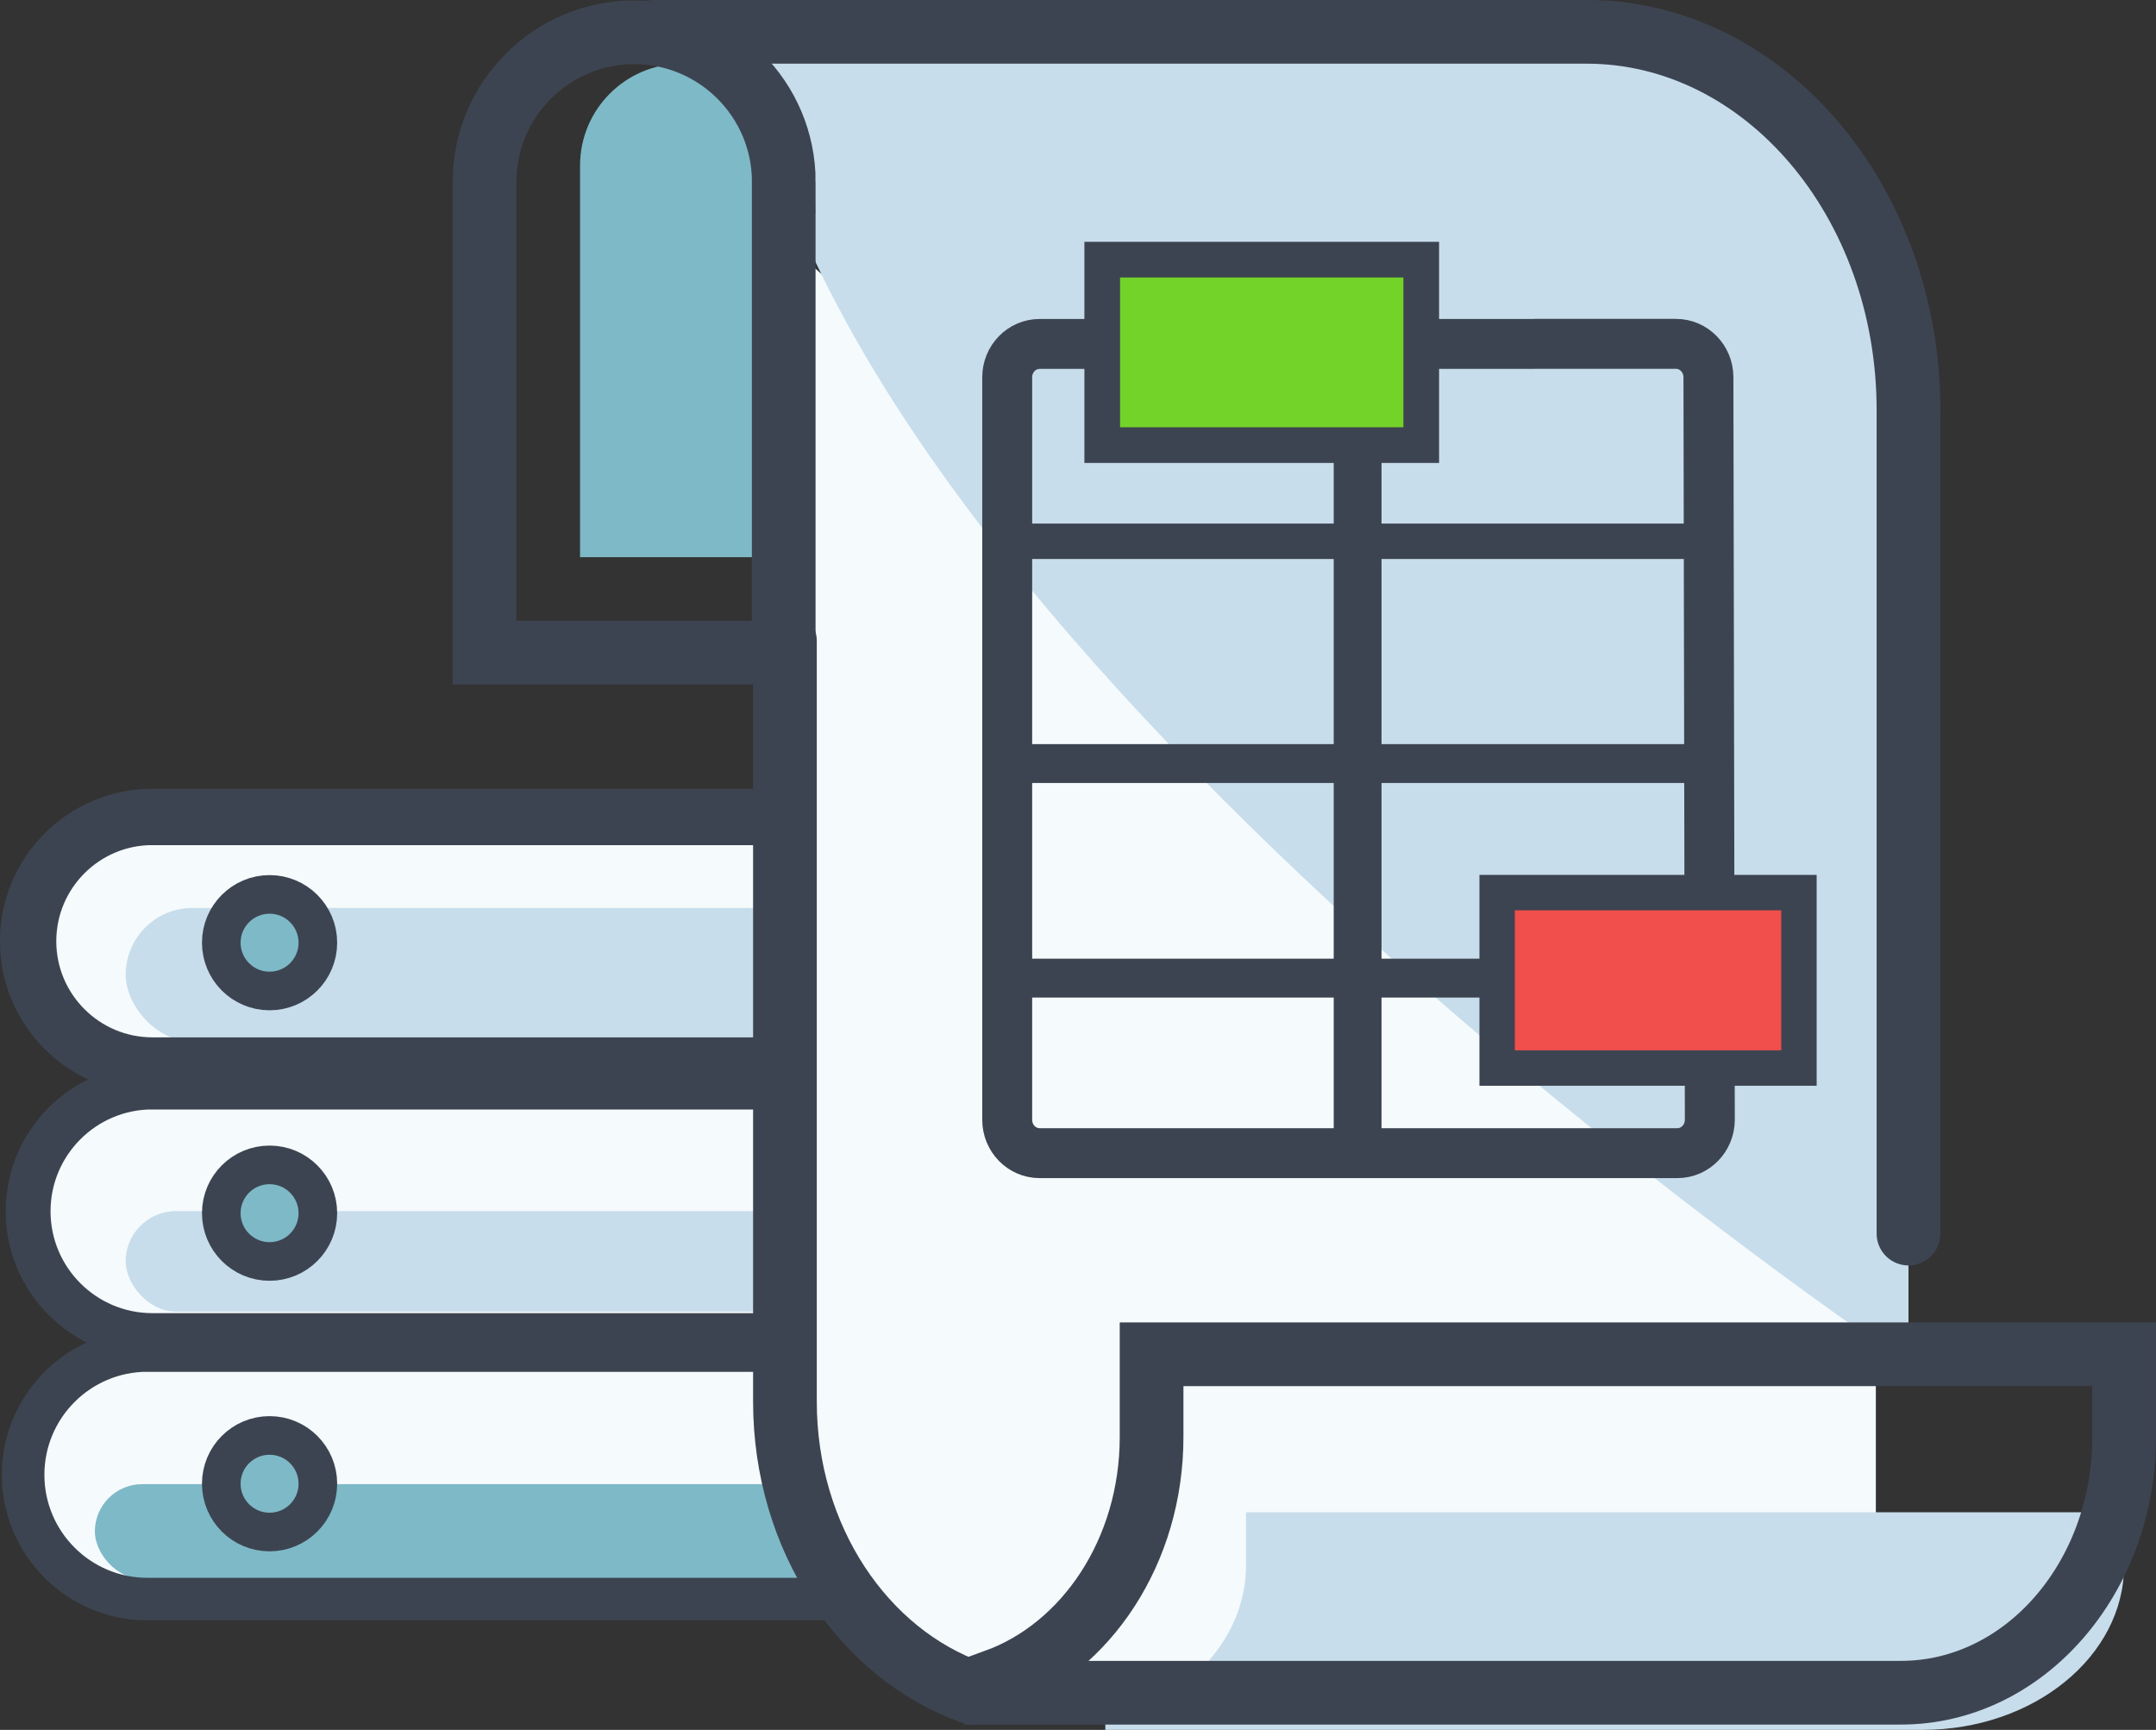
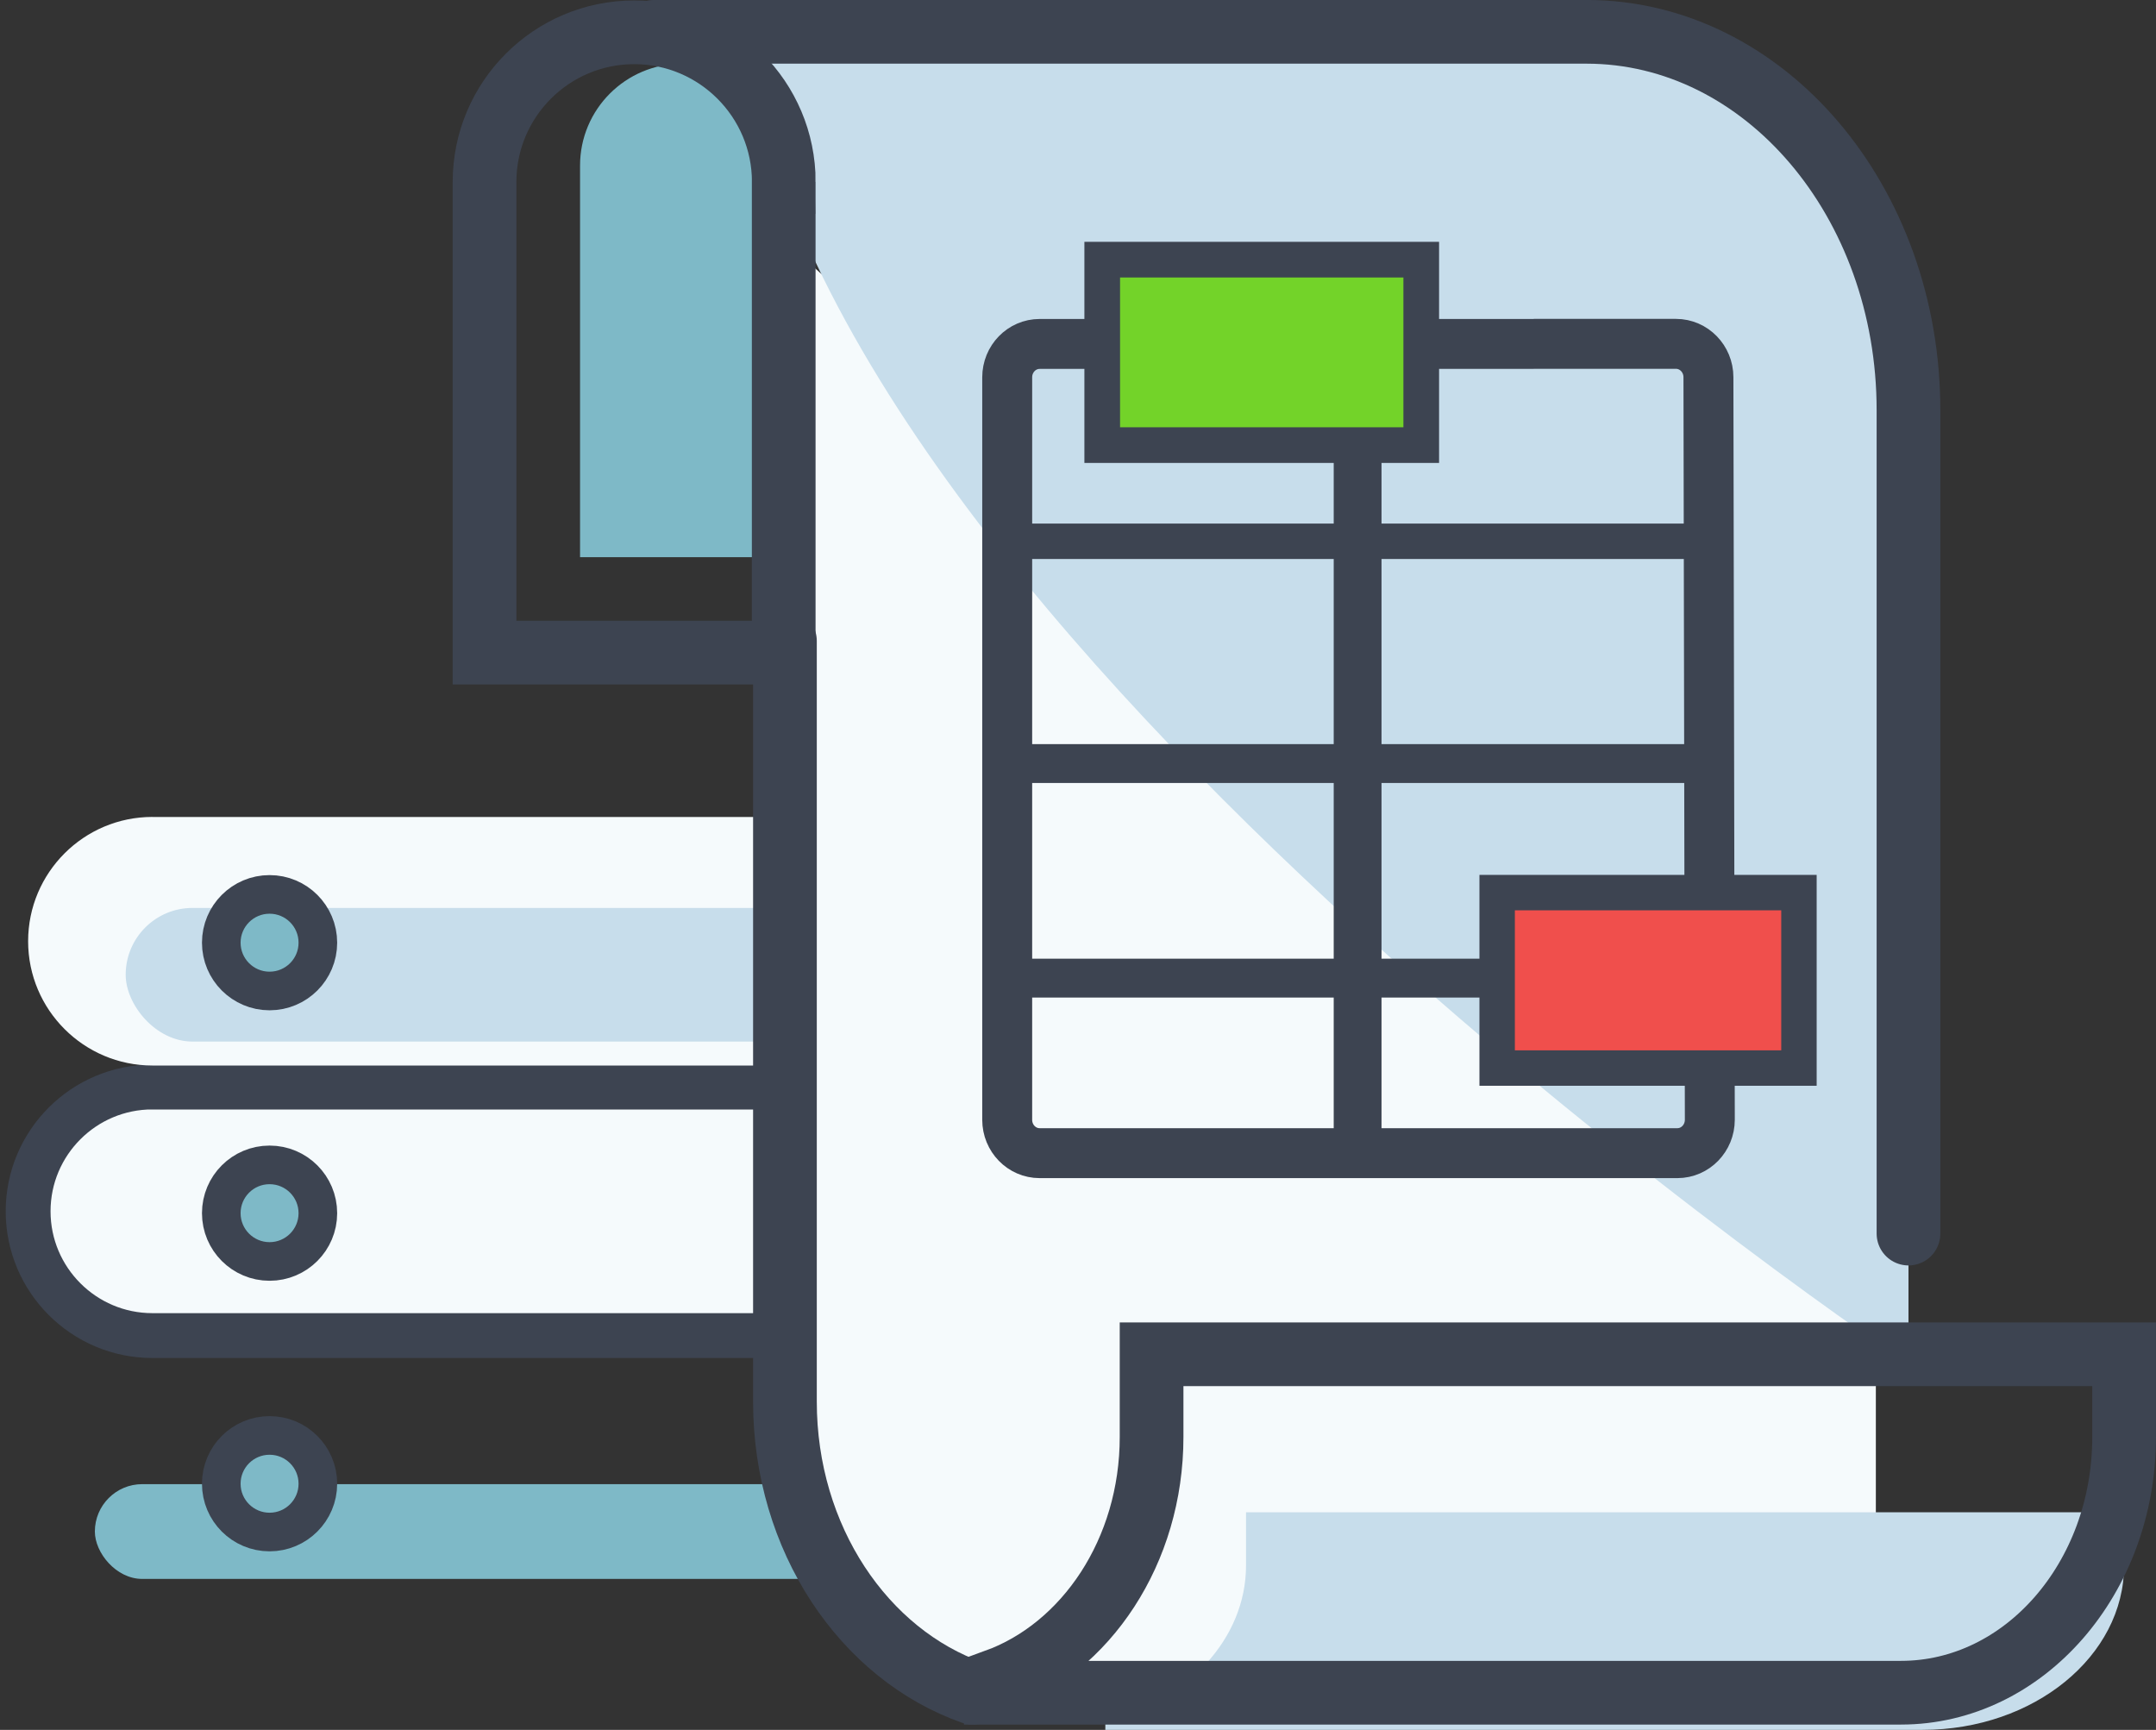
<svg xmlns="http://www.w3.org/2000/svg" id="_レイヤー_2" viewBox="0 0 262.97 210.99">
  <rect x="0" y="0" width="262.97" height="210.99" fill="#333333" stroke="none" />
  <defs>
    <style>.cls-1{fill:#c7ddeb;}.cls-1,.cls-2,.cls-3{stroke-width:0px;}.cls-4{stroke-width:5.19px;}.cls-4,.cls-5,.cls-6,.cls-7,.cls-8,.cls-9,.cls-10,.cls-11,.cls-12,.cls-13,.cls-14,.cls-15{stroke:#3d4451;stroke-miterlimit:10;}.cls-4,.cls-5,.cls-7,.cls-9,.cls-10,.cls-11,.cls-13,.cls-14,.cls-15{fill:none;}.cls-5{stroke-width:6.87px;}.cls-6{fill:#73d329;stroke-width:4.35px;}.cls-7,.cls-8{stroke-width:4.32px;}.cls-8{fill:#f04f4c;}.cls-9{stroke-width:4.74px;}.cls-10,.cls-11{stroke-width:7.77px;}.cls-2{fill:#f5fafc;}.cls-3,.cls-12{fill:#7eb9c7;}.cls-11{stroke-linecap:round;}.cls-12{stroke-width:4.71px;}.cls-13{stroke-width:5.47px;}.cls-14{stroke-width:5.83px;}.cls-15{stroke-width:6.09px;}</style>
  </defs>
  <g id="_レイヤー_1-2">
-     <path class="cls-2" d="m17.98,164.73h93.62v30.31H17.98c-8.36,0-15.16-6.79-15.16-15.16h0c0-8.36,6.79-15.16,15.16-15.16Z" />
    <path class="cls-2" d="m18.59,132.59h93.21v30.31H18.59c-8.36,0-15.16-6.79-15.16-15.16h0c0-8.36,6.79-15.16,15.16-15.16Z" />
-     <rect class="cls-1" x="15.33" y="147.72" width="99.79" height="12.25" rx="6.13" ry="6.13" />
    <rect class="cls-3" x="11.57" y="181.02" width="102.82" height="11.56" rx="5.78" ry="5.78" />
    <path class="cls-13" d="m18.59,132.59h93.21v30.31H18.59c-8.36,0-15.16-6.79-15.16-15.16h0c0-8.36,6.79-15.16,15.16-15.16Z" />
-     <path class="cls-4" d="m17.98,164.73h93.62v30.31H17.98c-8.36,0-15.16-6.79-15.16-15.16h0c0-8.36,6.79-15.16,15.16-15.16Z" />
    <path class="cls-2" d="m18.59,99.65h93.21v30.31H18.59c-8.36,0-15.16-6.79-15.16-15.16h0c0-8.36,6.79-15.16,15.16-15.16Z" />
    <rect class="cls-1" x="15.33" y="110.74" width="99.79" height="16.3" rx="8.15" ry="8.15" />
-     <path class="cls-5" d="m18.59,99.65h93.21v30.31H18.59c-8.36,0-15.16-6.79-15.16-15.16h0c0-8.36,6.79-15.16,15.16-15.16Z" />
    <circle class="cls-12" cx="32.88" cy="147.97" r="5.89" />
    <circle class="cls-12" cx="32.88" cy="114.98" r="5.89" />
    <circle class="cls-12" cx="32.88" cy="180.97" r="5.89" />
    <path class="cls-2" d="m118.64,206.45c-13.26-4.65-22.9-18.79-22.9-35.51V29.35l133.06,121.86v53.03l-110.16,2.21Z" />
    <path class="cls-3" d="m65.5,25.44h47.77v24.84h-47.77c-6.86,0-12.42-5.57-12.42-12.42h0c0-6.86,5.57-12.42,12.42-12.42Z" transform="translate(121.03 -45.31) rotate(90)" />
    <path class="cls-1" d="m151.98,184.45v6.49c0,8.96-7.21,16.55-17.16,19.12v.93h99.68c13.58,0,24.58-8.98,24.58-20.05v-6.49h-107.11Z" />
    <path class="cls-1" d="m92.75,3.88h100.75c21.7,0,39.28,20.66,39.28,46.15v116.4S99.87,77.66,90.81,3.88" />
    <path class="cls-11" d="m79.79,3.88h113.71c21.7,0,39.28,20.66,39.28,46.15v100.43" />
    <path class="cls-11" d="m140.46,165.18v10.09c0,13.94-7.99,25.75-19,29.74v1.45h110.4c15.04,0,27.22-13.97,27.22-31.19v-10.09h-118.62Z" />
    <path class="cls-10" d="m57.76,23.53h57.41v36.49h-57.41c-10.07,0-18.25-8.18-18.25-18.25h0c0-10.07,8.18-18.25,18.25-18.25Z" transform="translate(119.12 -35.57) rotate(90)" />
    <path class="cls-11" d="m95.74,78.17v92.78c0,16.72,9.64,30.85,22.9,35.51" />
    <path class="cls-15" d="m187.07,41.95h-60.26c-2.19,0-3.96,1.82-3.96,4.07v90.56c0,2.25,1.77,4.07,3.96,4.07h77.78c2.19,0,3.96-1.83,3.96-4.08l-.17-90.56c0-2.25-1.78-4.07-3.96-4.07h-17.35" />
    <line class="cls-9" x1="122.71" y1="93.13" x2="208.8" y2="93.13" />
    <line class="cls-9" x1="122.71" y1="119.3" x2="208.8" y2="119.3" />
    <line class="cls-7" x1="122.71" y1="66.02" x2="208.8" y2="66.02" />
    <line class="cls-14" x1="165.59" y1="55.76" x2="165.59" y2="140.98" />
    <rect class="cls-6" x="134.44" y="31.67" width="38.91" height="22.62" />
    <rect class="cls-8" x="182.61" y="108.87" width="36.81" height="21.4" />
  </g>
</svg>